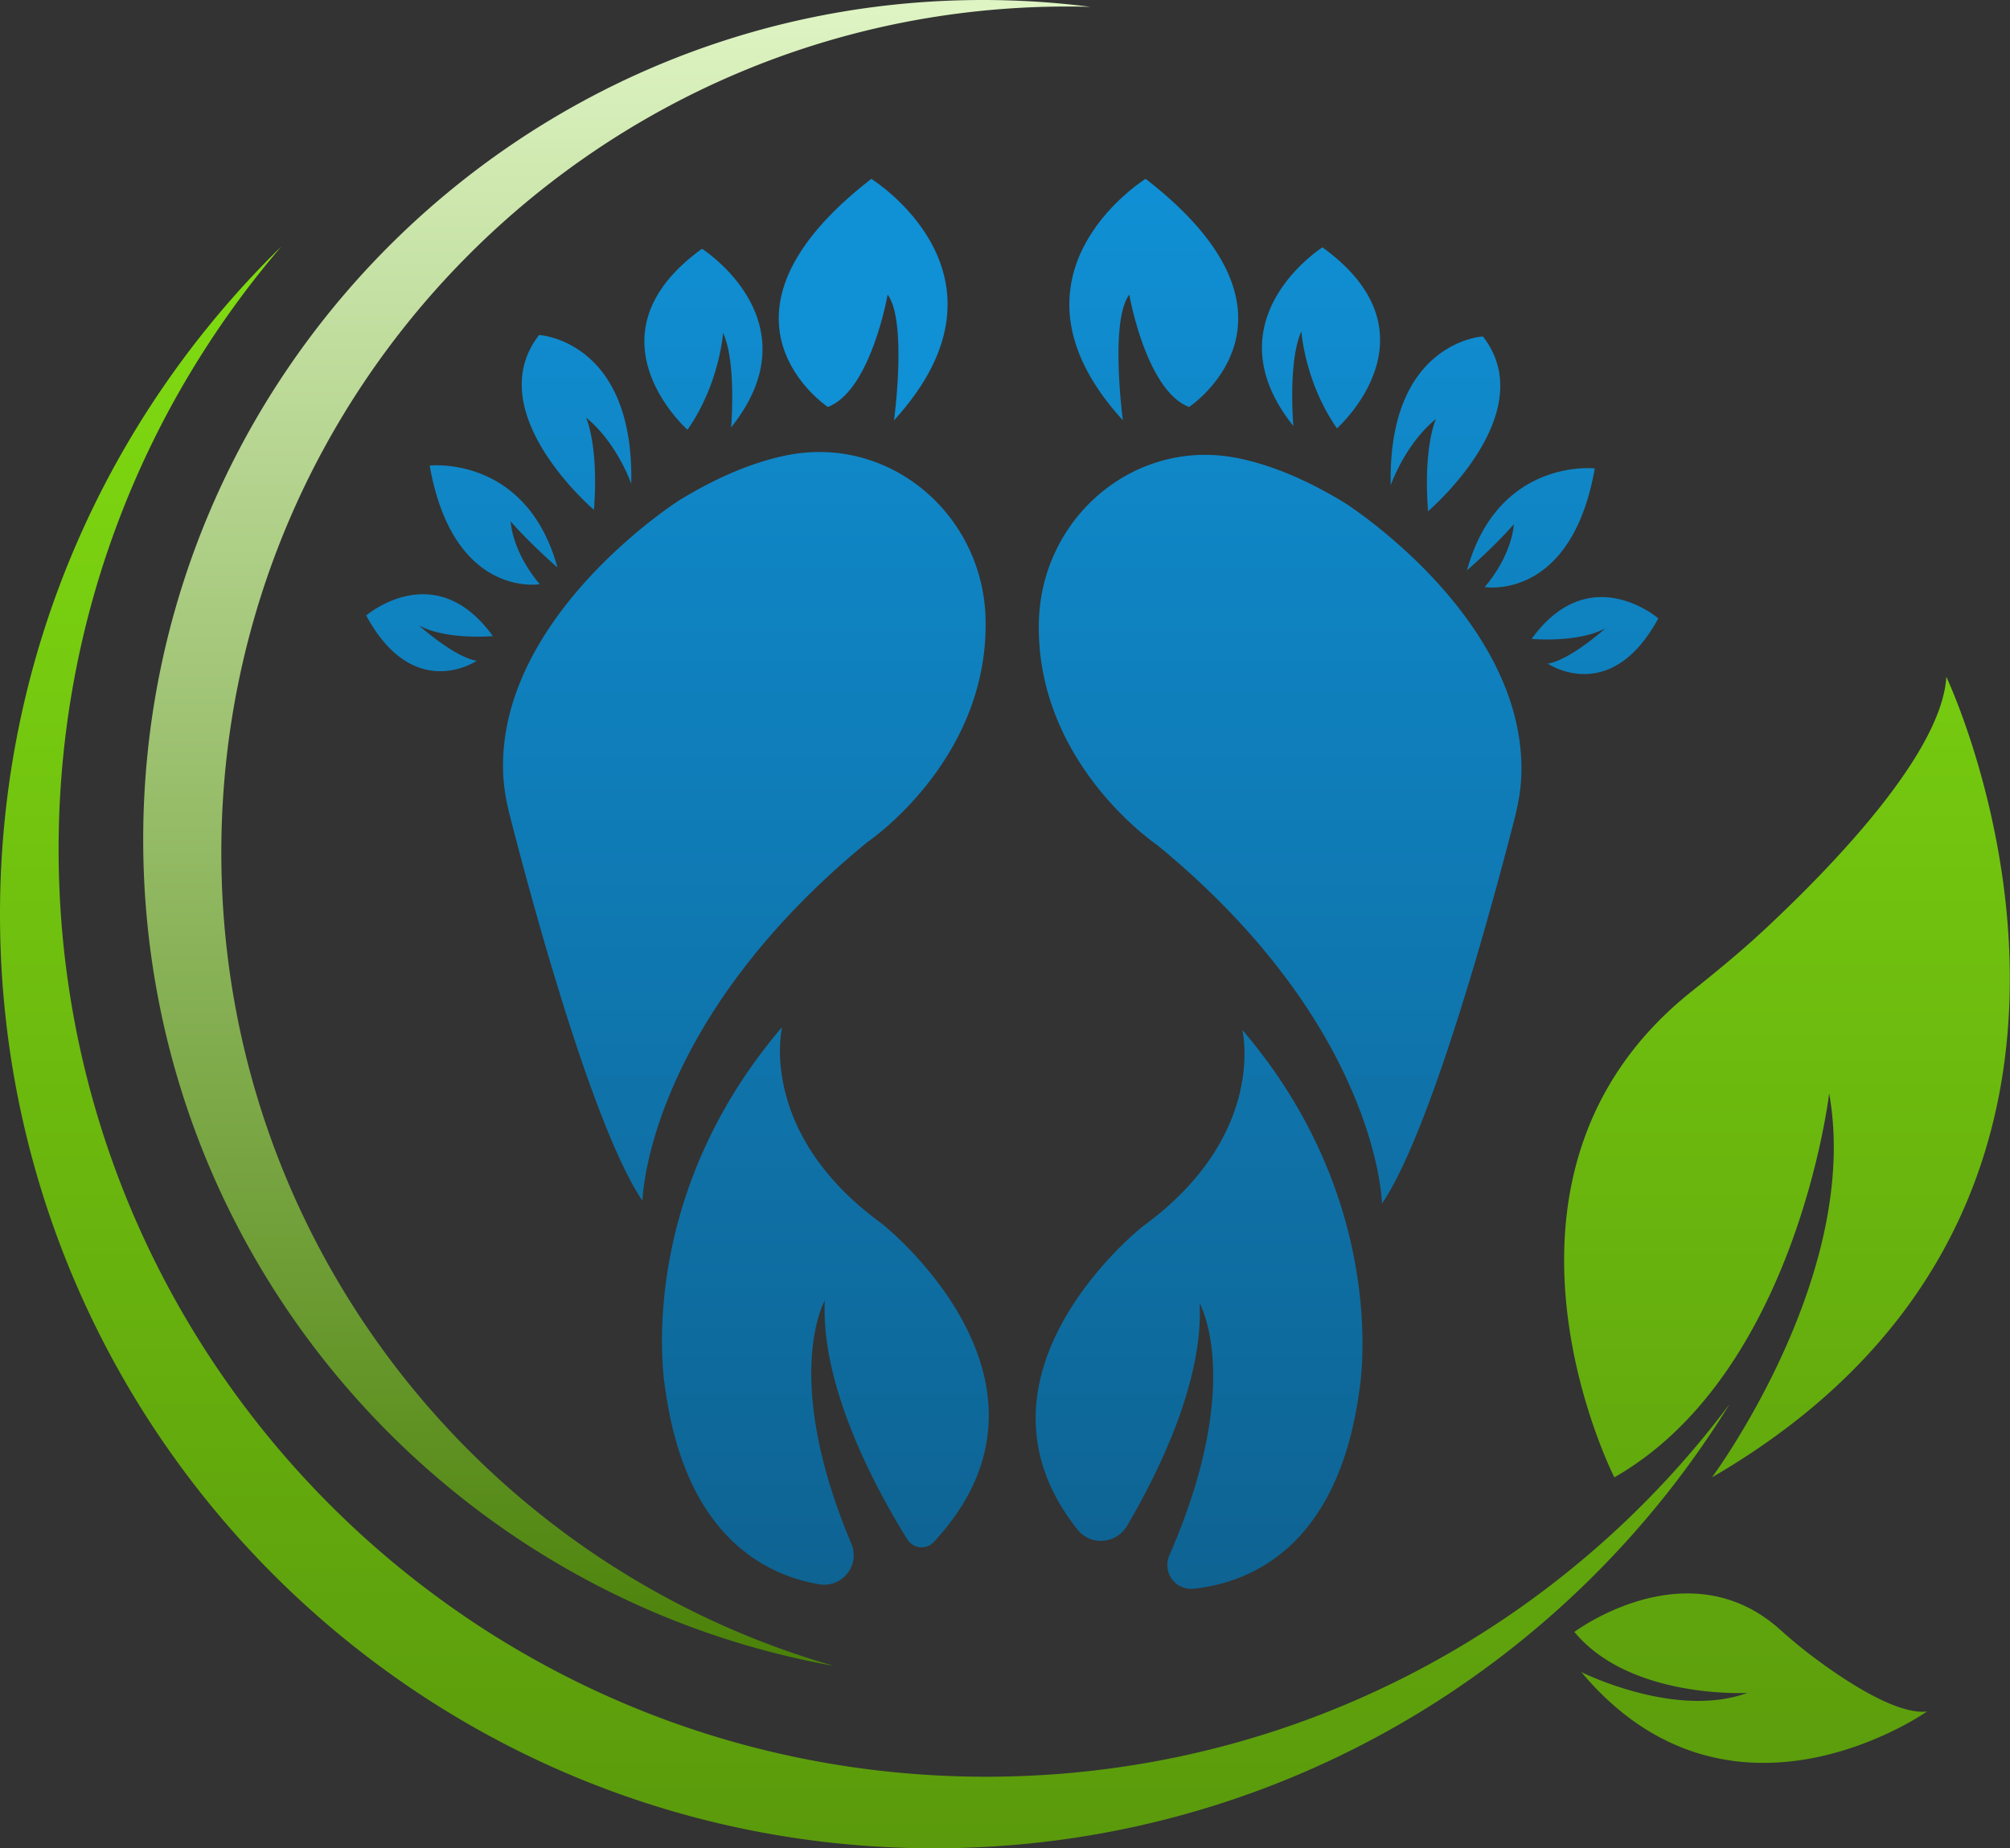
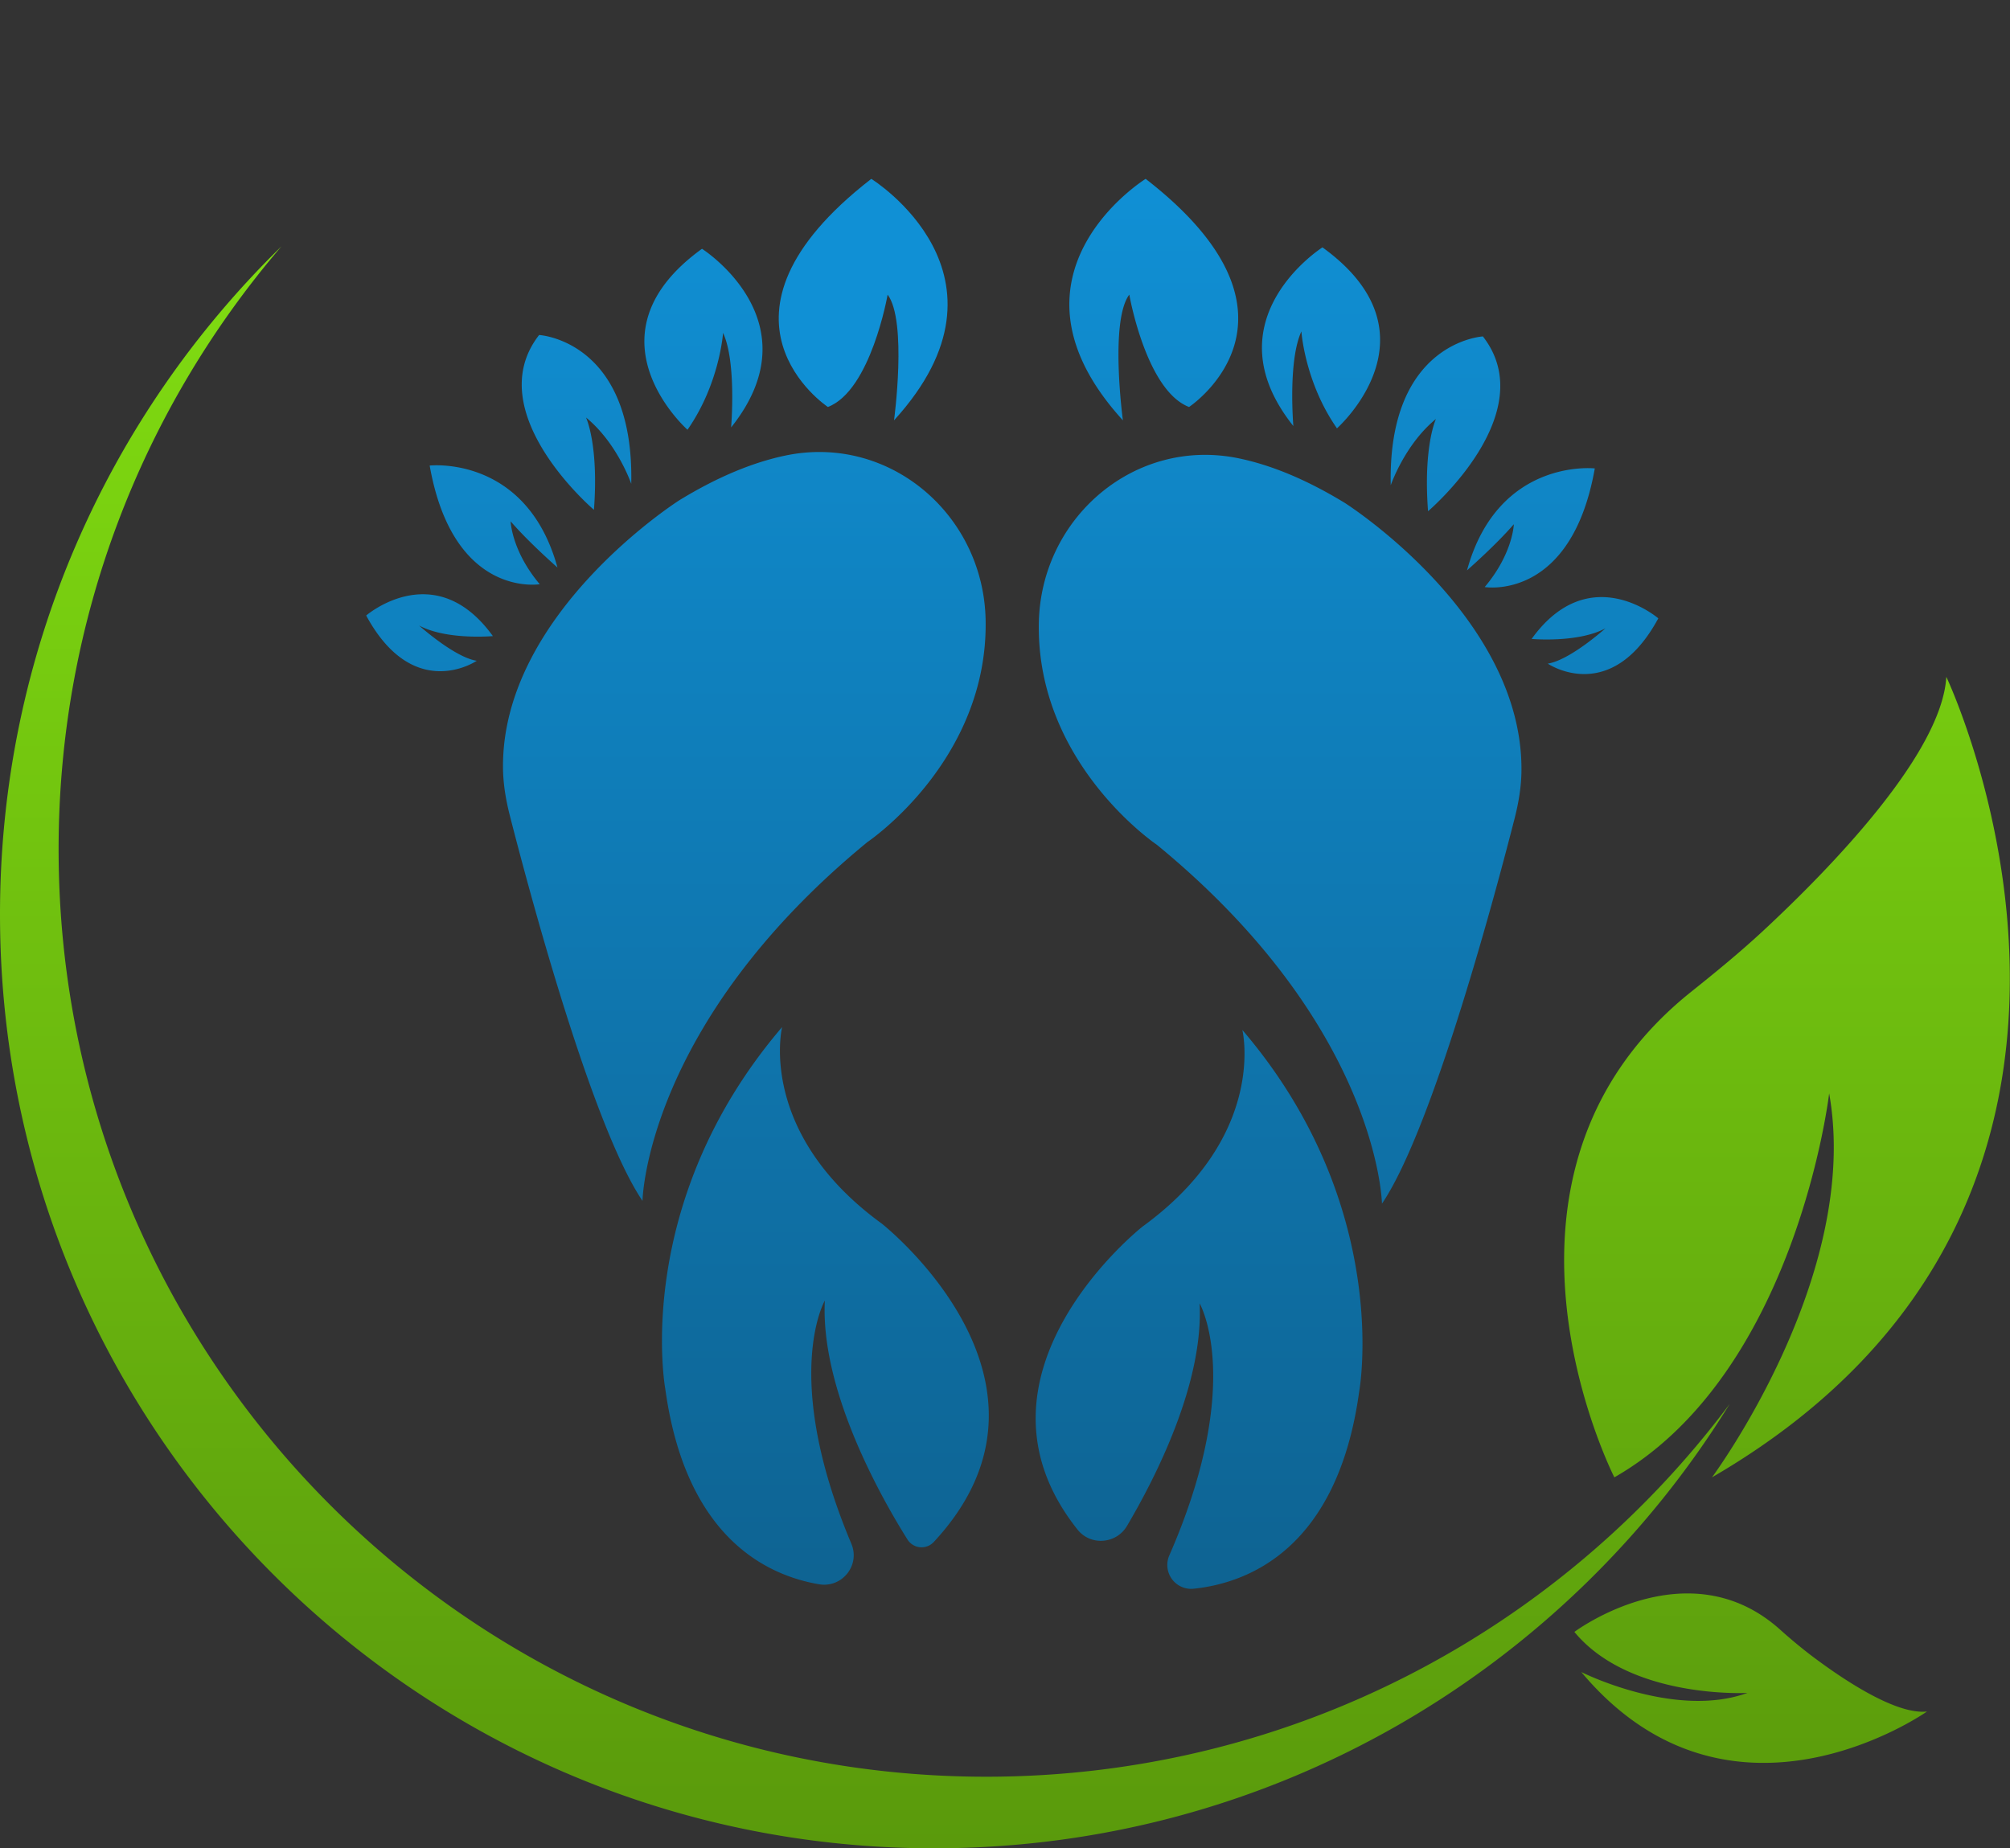
<svg xmlns="http://www.w3.org/2000/svg" data-bbox="0 0 179.351 164.999" height="165" width="179.4" data-type="ugc">
  <rect width="100%" height="100%" fill="#333333" stroke="none" />
  <g transform="scale(1.503 1.503)">
    <linearGradient gradientTransform="rotate(90)" y2="0%" x2="100%" y1="0%" x1="0%" id="4a7de644-f937-412a-828b-d0d5c93a45dd">
      <stop stop-color="#1090d5" offset="0%" />
      <stop stop-color="#0e6392" offset="100%" />
    </linearGradient>
    <path fill="url(#4a7de644-f937-412a-828b-d0d5c93a45dd)" d="M40.826 25.526s-6.298-5.576.861-10.749c0 0 6.767 4.298 1.729 10.611 0 0 .332-3.869-.478-5.617 0 0-.198 3.011-2.112 5.755zM32.052 34.7s-5.138.868-6.536-7.047c0 0 5.745-.646 7.589 6.056 0 0-1.693-1.482-2.78-2.742-.001 0 .049 1.74 1.727 3.733zm-3.741 4.548s-3.732 2.547-6.566-2.689c0 0 4.094-3.533 7.524 1.223 0 0-2.75.25-4.385-.63 0-.001 2.103 1.89 3.427 2.096zm9.843 32.078s.169-10.489 13.365-21.317c0 0 7.167-4.817 7.011-13.179-.118-6.284-5.74-11.061-11.893-9.771-1.833.384-3.922 1.204-6.284 2.647 0 0-10.558 6.691-10.483 15.893.008.955.167 1.899.402 2.825.986 3.863 4.813 18.371 7.882 22.902zm8.29-10.32s-1.522 6.26 5.922 11.674c0 0 11.942 9.395 3.078 18.915a.988.988 0 0 1-1.557-.157c-1.545-2.462-5.173-8.852-4.905-14.189 0 0-2.613 4.501 1.575 14.444.54 1.283-.554 2.642-1.926 2.406-3.2-.549-7.923-2.872-9.124-11.606.001-.001-2.029-10.998 6.937-21.487zm30.838-41.319s.198 3.011 2.112 5.755c0 0 6.298-5.576-.861-10.749 0 0-6.767 4.298-1.729 10.611.001 0-.33-3.869.478-5.617zm7.99 5.198s-.761 1.607-.469 5.481c0 0 6.823-5.802 3.257-10.383 0 0-5.658.31-5.473 8.841.001 0 .824-2.417 2.685-3.939zm1.844 8.993s1.694-1.482 2.781-2.741c0 0-.05 1.739-1.729 3.732 0 0 5.139.868 6.537-7.047.001 0-5.745-.645-7.589 6.056zM67.062 17.5s.992 5.695 3.548 6.673c0 0 8.045-5.317-2.577-13.55 0 0-9.224 5.713-1.351 14.343 0 0-.796-5.892.38-7.466zm23.891 20.45s2.749.25 4.385-.63c0 0-2.104 1.891-3.427 2.097 0 0 3.731 2.547 6.565-2.689.001 0-4.093-3.534-7.523 1.222zm-11.086-8.074c-2.362-1.444-4.451-2.265-6.284-2.648-6.151-1.289-11.774 3.487-11.893 9.771-.156 8.361 7.011 13.179 7.011 13.179 13.196 10.828 13.365 21.317 13.365 21.317 3.07-4.531 6.897-19.039 7.882-22.902.235-.926.395-1.869.402-2.825.075-9.201-10.483-15.892-10.483-15.892zM67.855 72.849s-11.195 8.807-3.862 18.009c.776.974 2.299.85 2.932-.223 1.72-2.913 4.551-8.48 4.313-13.218 0 0 2.705 4.658-1.798 14.965a1.418 1.418 0 0 0 1.451 1.982c3.162-.331 8.53-2.308 9.821-11.702 0 0 2.03-10.997-6.937-21.487.001 0 1.524 6.26-5.92 11.674zM35.271 30.282s-6.823-5.803-3.257-10.384c0 0 5.658.31 5.472 8.841 0 0-.823-2.417-2.685-3.939 0 0 .762 1.607.47 5.482z" />
    <path fill="#1090d5" d="M49.163 24.173s-8.045-5.317 2.578-13.55c0 0 9.223 5.713 1.35 14.343 0 0 .796-5.892-.38-7.466 0 0-.992 5.695-3.548 6.673z" />
    <linearGradient gradientTransform="rotate(90)" y2="0%" x2="100%" y1="0%" x1="0%" id="18843b28-d6f7-43a9-852d-f88505520b8e">
      <stop stop-color="#def4c3" offset="0%" />
      <stop stop-color="#4b8209" offset="100%" />
    </linearGradient>
-     <path fill="url(#18843b28-d6f7-43a9-852d-f88505520b8e)" d="M13.143 50.64C13.143 22.886 35.642.387 63.396.387c.454 0 .907.007 1.359.019A50.391 50.391 0 0 0 58.37 0C30.83 0 8.504 22.326 8.504 49.866c0 24.515 17.691 44.897 41.003 49.08C28.509 92.92 13.143 73.574 13.143 50.64z" />
    <linearGradient gradientTransform="rotate(90)" y2="0%" x2="100%" y1="0%" x1="0%" id="d2687eef-1bbe-4000-bcf5-442ef297350e">
      <stop stop-color="#80dc11" offset="0%" />
      <stop stop-color="#5a9a0c" offset="100%" />
    </linearGradient>
    <path fill="url(#d2687eef-1bbe-4000-bcf5-442ef297350e)" d="M102.716 83.389c-10.045 13.44-26.083 22.142-44.152 22.142-30.422 0-55.084-24.662-55.084-55.084 0-13.673 4.983-26.181 13.23-35.811C6.401 24.708 0 38.761 0 54.312c0 30.636 24.835 55.471 55.471 55.471 19.972-.001 37.476-10.557 47.245-26.394zm5.906-18.447c1.933 10.823-6.958 22.807-6.958 22.807 28.605-16.622 13.916-47.547 13.916-47.547-.268 4.559-6.861 11.351-10.875 15.083-1.368 1.271-2.813 2.453-4.271 3.619-13.702 10.94-4.567 28.845-4.567 28.845 10.822-6.186 12.755-22.807 12.755-22.807zm-1.16 33.315a31.205 31.205 0 0 1-1.791-1.498c-5.47-4.854-12.179.171-12.179.171 3.311 4.009 10.279 3.623 10.279 3.623-4.312 1.563-9.868-1.24-9.868-1.24 8.863 10.577 20.53 2.344 20.53 2.344-1.892.212-5.152-2.015-6.971-3.4z" />
  </g>
</svg>